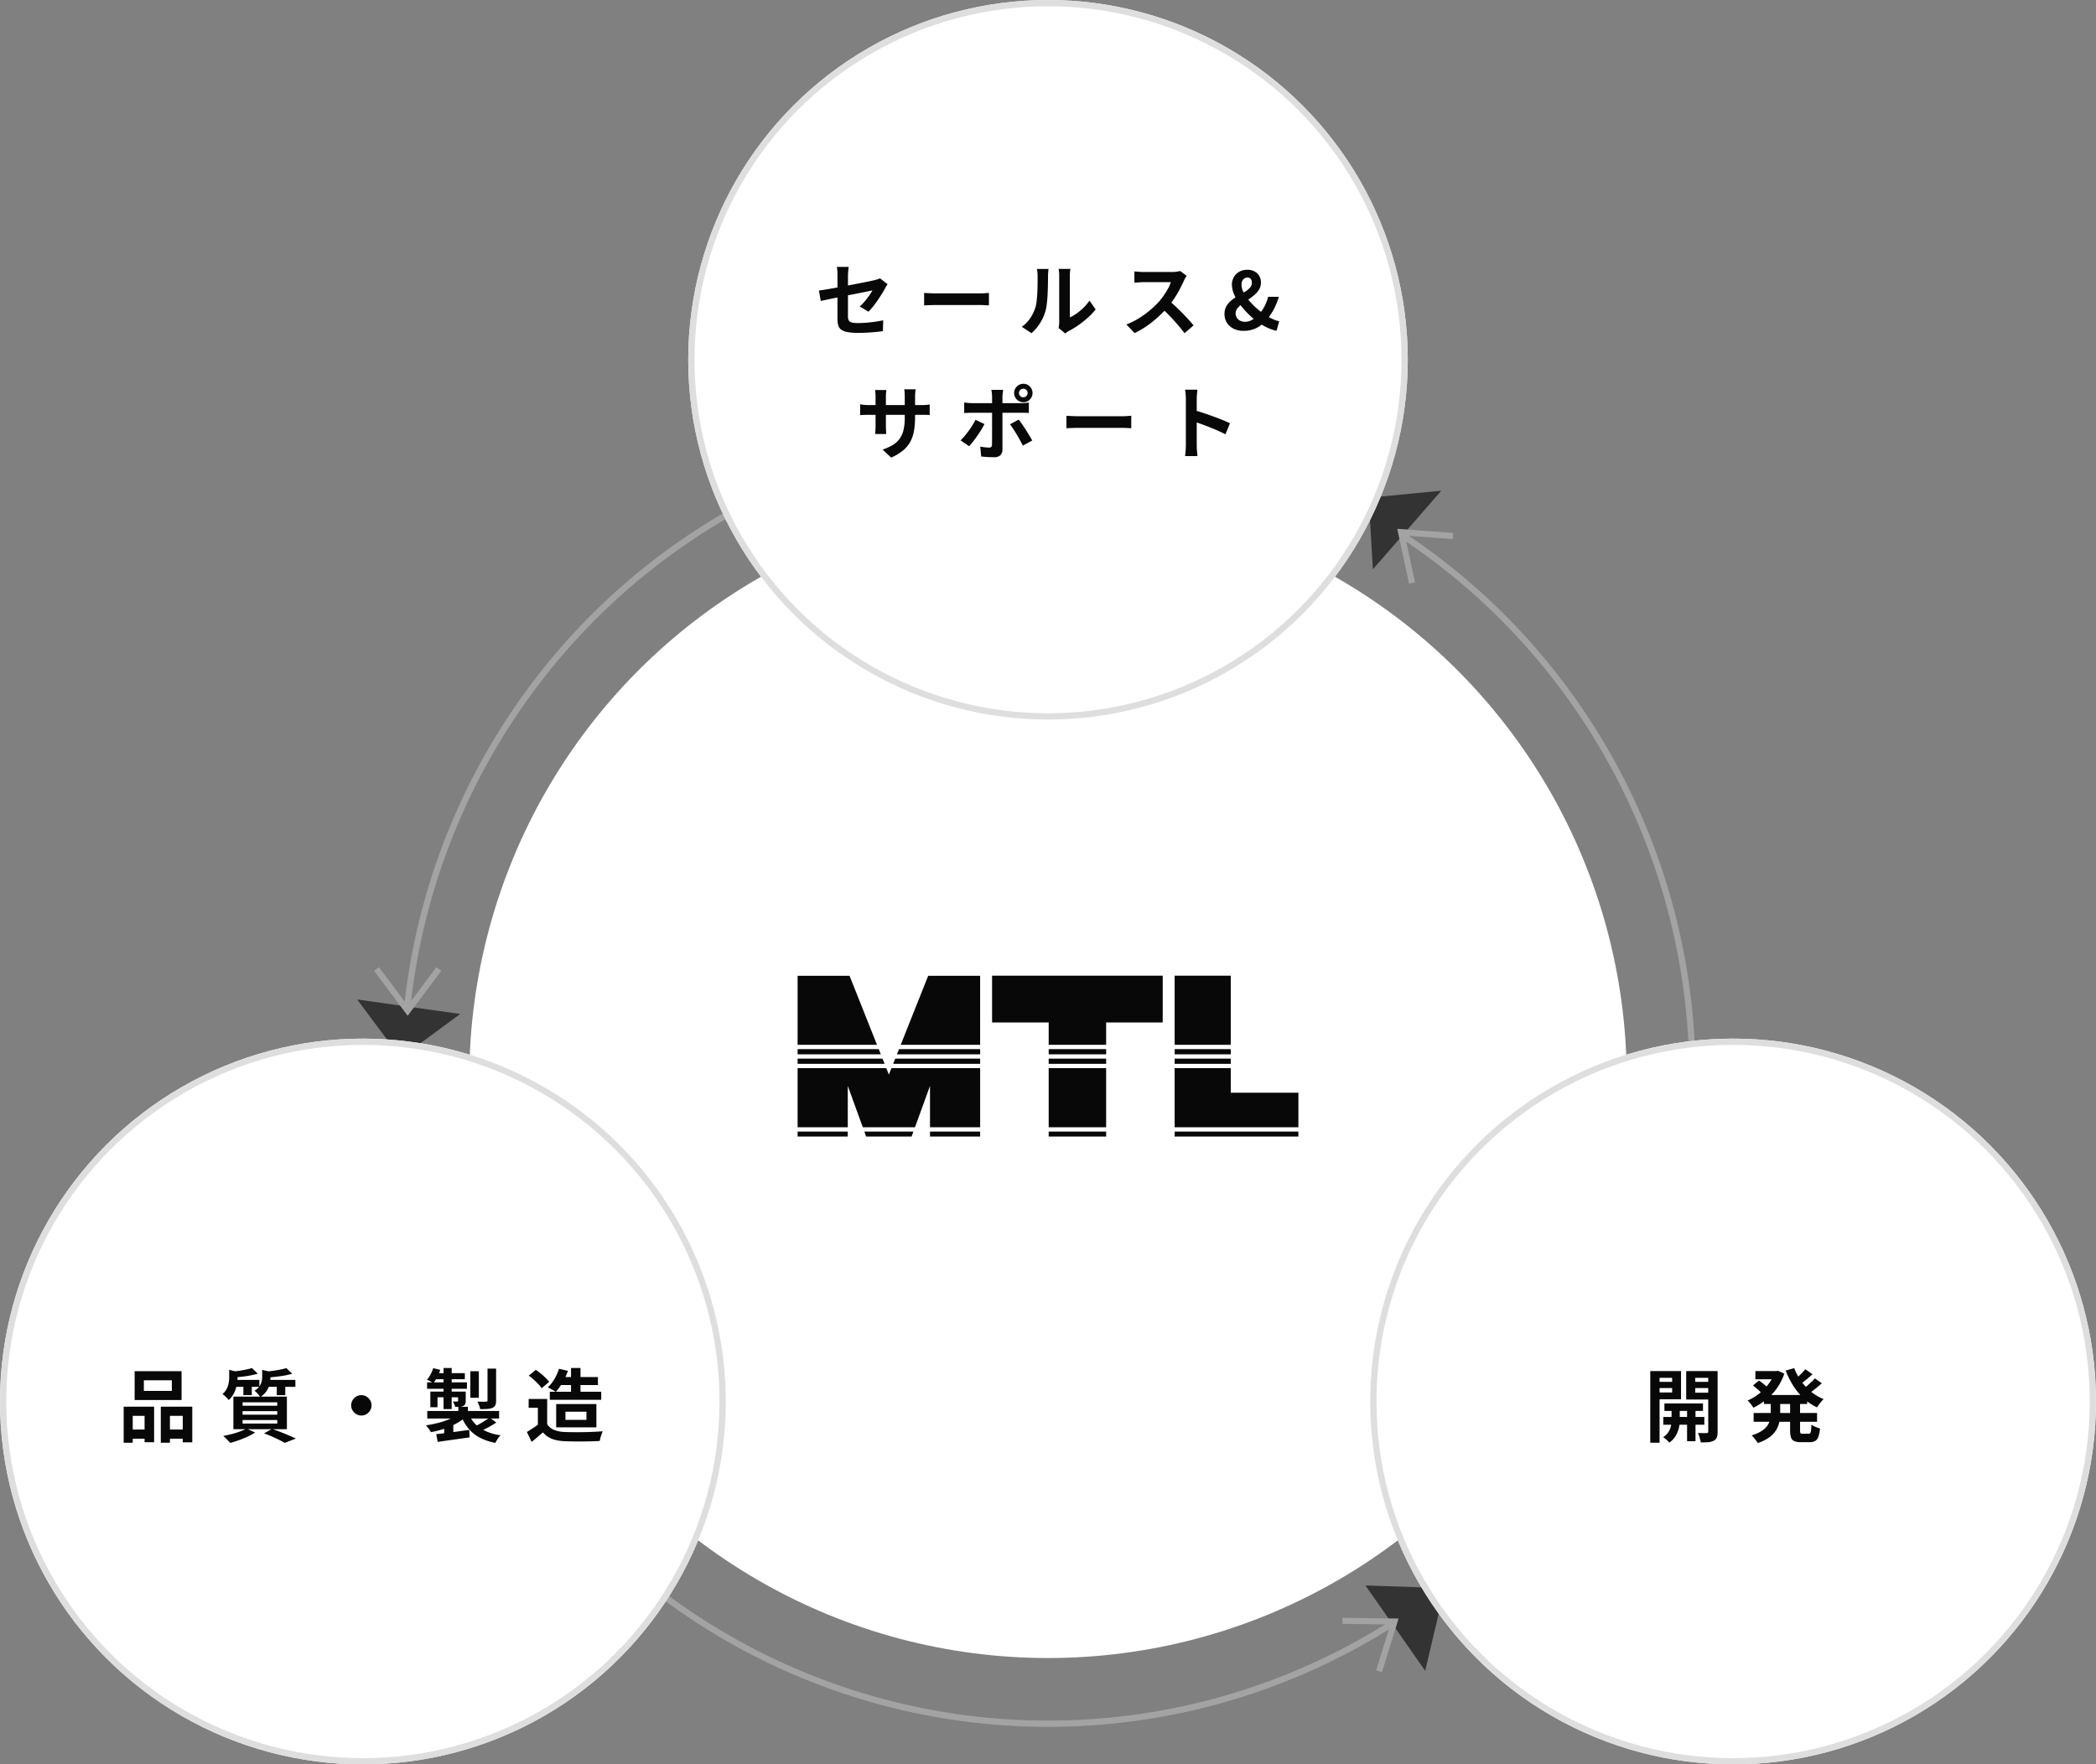
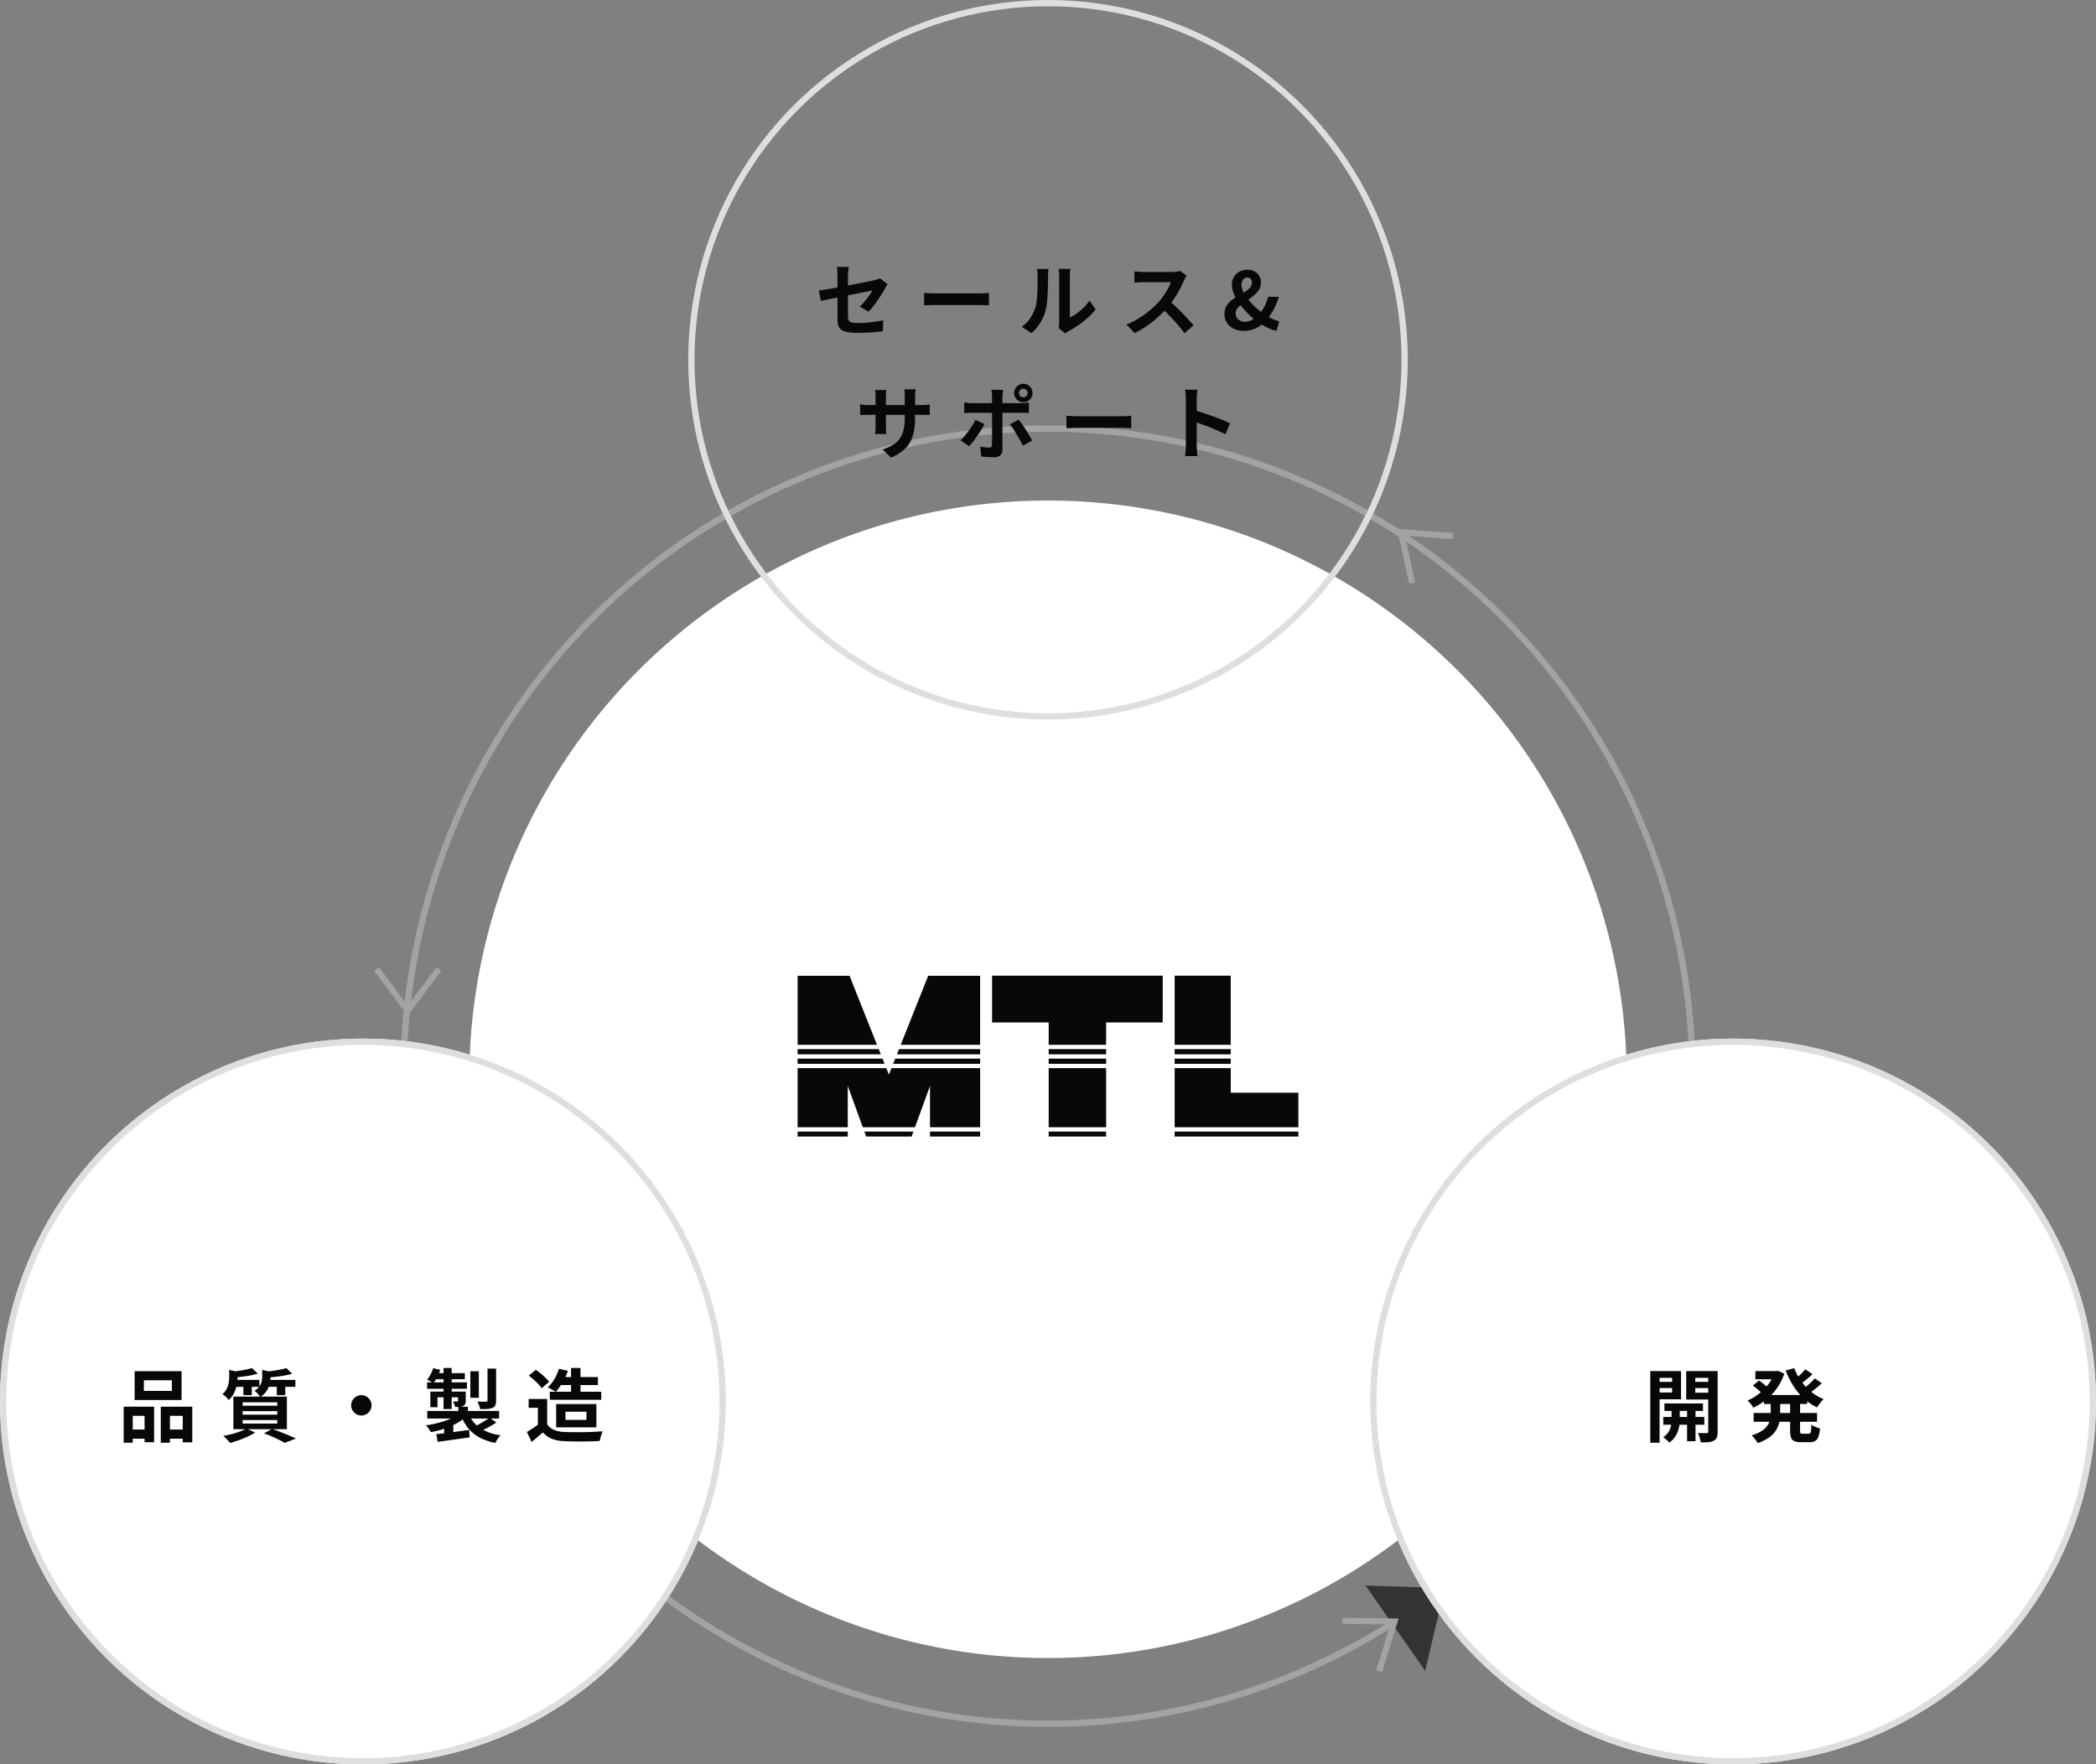
<svg xmlns="http://www.w3.org/2000/svg" width="335" height="282" viewBox="0 0 335 282">
  <rect x="0" y="0" width="335" height="282" fill="#808080" stroke="none" />
  <g id="Group_39552" data-name="Group 39552" transform="translate(-393 -2232.439)">
    <rect id="Rectangle_106203" data-name="Rectangle 106203" width="335" height="282" transform="translate(393 2232.439)" fill="none" />
    <g id="Ellipse_709" data-name="Ellipse 709" transform="translate(457 2300.439)" fill="none" stroke="#a3a3a3" stroke-width="1">
      <ellipse cx="103.5" cy="104" rx="103.5" ry="104" stroke="none" />
      <ellipse cx="103.5" cy="104" rx="103" ry="103.5" fill="none" />
    </g>
    <circle id="Ellipse_710" data-name="Ellipse 710" cx="92.5" cy="92.5" r="92.5" transform="translate(468 2312.439)" fill="#fff" />
    <path id="logo" d="M16621.262,8630.715v-.8h19.777v.8Zm-20.133,0v-.8h9.184v.8Zm-18.969,0v-.8h8.014v.8Zm-10.205,0-.287-.8h7.84l-.291.8Zm-10.955,0v-.8h8.016v.8Zm60.262-1.484v-9.457h8.969v3.938h10.809v5.52Zm-20.133,0v-9.457h9.184v9.457Zm-18.969,0v-6.613l-2.4,6.613h-8.34l-2.4-6.613v6.613H16561v-9.457h14.176l.41,1.039.414-1.039h14.174v9.457Zm39.1-10.145v-.829h8.969v.829Zm-20.133,0v-.829h9.184v.829Zm-24.855,0,.328-.829h13.572v.829Zm-15.273,0v-.829h13.57l.332.829Zm60.262-1.518v-.828h8.969v.828Zm-20.133,0v-.828h9.184v.828Zm-24.252,0,.33-.828h12.969v.828Zm-15.877,0v-.828h12.969l.33.828Zm60.262-1.517V8605h8.969v11.056Zm-20.133,0v-3.575h-9.047V8605h27.273v7.48h-9.043v3.575Zm-23.648,0,4.391-11.034h8.3v11.034Zm-16.48,0v-11.034h8.3l4.389,11.034Z" transform="translate(-16040.52 -6216.623)" fill="#080808" />
    <g id="Group_39495" data-name="Group 39495" transform="translate(448.929 2386.305)">
-       <path id="パス_928635_-_アウトライン" data-name="パス 928635 - アウトライン" d="M9.21,8.249,0,8.259,8.458,0l8.187,8.26Z" transform="translate(16.484 16.371) rotate(-172)" fill="#333" />
      <path id="Path_934093" data-name="Path 934093" d="M-13549.952,7065.374l-4.977-6.654.782-.585,4.586,6.13,4.589-6.13.782.585-5.371,7.174Zm-4.7-6.613,5.09,6.8-.231-.31Zm0,0,.464-.345v0Z" transform="translate(13558.789 -7057.415)" fill="#a3a3a3" />
    </g>
    <g id="Group_39496" data-name="Group 39496" transform="matrix(0.755, -0.656, 0.656, 0.755, 604.855, 2316.419)">
-       <path id="パス_928635_-_アウトライン-2" data-name="パス 928635 - アウトライン" d="M13.837,0,14.3.346,9.21,7.147,4.121.346,4.583,0,9.21,6.183,13.837,0M0,6.173l8.459,8.02,8.187-8.02Z" transform="translate(18.459 14.055) rotate(172)" fill="#333" />
      <path id="Path_934092" data-name="Path 934092" d="M-13714.819,7147.311l4.32-7.851,6.315,6.357-.7.692-5.394-5.431-3.689,6.708Zm.272-.076.506.275,3.721-6.764,5.445,5.476.409-.406-.409.406-5.445-5.476-3.721,6.764Z" transform="translate(13718.797 -7131.532)" fill="#a3a3a3" />
    </g>
    <g id="Group_39497" data-name="Group 39497" transform="translate(620.872 2480.188) rotate(63)">
-       <path id="パス_928635_-_アウトライン-3" data-name="パス 928635 - アウトライン" d="M13.837,0,14.3.346,9.21,7.147,4.121.346,4.583,0,9.21,6.183,13.837,0M0,6.173,9.029,16.3,16.646,6.173Z" transform="translate(18.005 14.946) rotate(172)" fill="#333" />
+       <path id="パス_928635_-_アウトライン-3" data-name="パス 928635 - アウトライン" d="M13.837,0,14.3.346,9.21,7.147,4.121.346,4.583,0,9.21,6.183,13.837,0M0,6.173,9.029,16.3,16.646,6.173" transform="translate(18.005 14.946) rotate(172)" fill="#333" />
      <path id="Path_934094" data-name="Path 934094" d="M-13709.506,6974.413l4.181-7.924,6.428,6.245-.686.7-5.487-5.336-3.571,6.771Zm.269-.083.513.269,3.6-6.83,5.536,5.384.406-.416-.406.416-5.536-5.384-3.6,6.83Z" transform="translate(13713.101 -6957.658)" fill="#a3a3a3" />
    </g>
    <g id="Ellipse_708" data-name="Ellipse 708" transform="translate(612 2398.439)" fill="#fff" stroke="#dedede" stroke-width="1">
      <circle cx="58" cy="58" r="58" stroke="none" />
      <circle cx="58" cy="58" r="57.5" fill="none" />
    </g>
    <g id="Ellipse_707" data-name="Ellipse 707" transform="translate(393 2398.439)" fill="#fff" stroke="#dedede" stroke-width="1">
      <circle cx="58" cy="58" r="58" stroke="none" />
      <circle cx="58" cy="58" r="57.5" fill="none" />
    </g>
    <path id="Path_928718" data-name="Path 928718" d="M-62.552-16.73v1.7h4.473v-1.7Zm-1.474-1.461h7.5v4.613h-7.5Zm-1.754,5.68h4.867v5.68h-1.525V-11.05h-1.893v4.295H-65.78Zm5.934,0h5.032v5.693h-1.525V-11.05h-2.046v4.295h-1.461Zm-5.3,3.647H-61.8V-7.4h-3.342Zm6,0h3.558V-7.4h-3.558Zm13.876-9.822.928.9q-.534.152-1.188.28t-1.328.2q-.673.076-1.3.114a3.6,3.6,0,0,0-.133-.464,2.148,2.148,0,0,0-.21-.451q.585-.064,1.175-.146t1.131-.2A8.581,8.581,0,0,0-45.271-18.687Zm5.5.013.928.889a10.047,10.047,0,0,1-1.271.3q-.7.121-1.43.2t-1.4.127a2.969,2.969,0,0,0-.14-.477q-.1-.273-.191-.464.623-.051,1.271-.14t1.239-.2Q-40.176-18.56-39.769-18.675Zm-9.149.267,1.639.407q-.013.152-.3.2v.623a6.569,6.569,0,0,1-.114,1.137,5.2,5.2,0,0,1-.413,1.283,3.859,3.859,0,0,1-.883,1.188,2.483,2.483,0,0,0-.28-.337q-.178-.184-.368-.356a1.878,1.878,0,0,0-.356-.26,2.755,2.755,0,0,0,.705-.889,3.5,3.5,0,0,0,.3-.947,5.685,5.685,0,0,0,.076-.9Zm5.273.013,1.626.368q-.013.178-.3.216v.648a4.662,4.662,0,0,1-.127,1.01,3.473,3.473,0,0,1-.483,1.118,3.337,3.337,0,0,1-1.029.985A1.869,1.869,0,0,0-44.2-14.4q-.165-.2-.343-.381a1.443,1.443,0,0,0-.343-.273,2.683,2.683,0,0,0,.794-.7,2.243,2.243,0,0,0,.356-.75,3.035,3.035,0,0,0,.1-.737Zm-4.676,1.6h4.231v1.106h-4.231Zm5.235,0h4.752v1.106h-4.752Zm-3.558.368H-45.3v2.059h-1.347Zm5.337,0h1.36v2.071h-1.36ZM-46.77-11.8v.559h5.54V-11.8Zm0,1.423v.559h5.54v-.559Zm0-2.834v.546h5.54v-.546Zm-1.474-.915h8.552v5.21h-8.552Zm4.9,5.883,1.271-.724q.686.241,1.391.515t1.347.546q.642.273,1.086.489l-1.779.686q-.356-.2-.889-.47t-1.15-.54Q-42.679-8.014-43.34-8.242Zm-2.808-.775,1.385.635a9.6,9.6,0,0,1-1.194.648q-.686.318-1.41.578t-1.372.438q-.14-.152-.337-.362T-49.49-7.5a4.544,4.544,0,0,0-.381-.337q.673-.127,1.366-.3A13.2,13.2,0,0,0-47.2-8.547,7.56,7.56,0,0,0-46.148-9.017Zm18.361-5.337a1.535,1.535,0,0,1,.82.222,1.753,1.753,0,0,1,.585.585,1.535,1.535,0,0,1,.222.82,1.544,1.544,0,0,1-.222.813,1.734,1.734,0,0,1-.585.591,1.535,1.535,0,0,1-.82.222,1.544,1.544,0,0,1-.813-.222,1.715,1.715,0,0,1-.591-.591,1.544,1.544,0,0,1-.222-.813,1.535,1.535,0,0,1,.222-.82,1.734,1.734,0,0,1,.591-.585A1.544,1.544,0,0,1-27.786-14.354Zm15.5,1.855h1.525v1.36h-1.525Zm-.038,1.144,1.169.508a6.342,6.342,0,0,1-1.093.82,10.724,10.724,0,0,1-1.341.68,13.609,13.609,0,0,1-1.5.534,14.767,14.767,0,0,1-1.569.369,6.759,6.759,0,0,0-.375-.565,4.434,4.434,0,0,0-.438-.527q.75-.1,1.5-.273t1.436-.4a9.271,9.271,0,0,0,1.252-.515A4.645,4.645,0,0,0-12.322-11.355Zm1.69-.064A4.818,4.818,0,0,0-8.821-9.113,7.672,7.672,0,0,0-5.537-7.95,3.167,3.167,0,0,0-6-7.372a6.758,6.758,0,0,0-.375.642A8.65,8.65,0,0,1-8.9-7.588a6.059,6.059,0,0,1-1.792-1.461,7.235,7.235,0,0,1-1.188-2.116Zm3.342.648,1.08.788a13.85,13.85,0,0,1-1.29.775q-.693.368-1.29.623l-.915-.75q.394-.178.832-.426t.858-.515Q-7.6-10.542-7.29-10.771Zm-8.526,2.643q.673-.064,1.538-.172t1.823-.241q.959-.133,1.912-.26l.064,1.194-2.707.381q-1.36.191-2.4.343Zm-1.436-3.7H-5.778v1.207H-17.252Zm6.887-6.353h1.36v4.244h-1.36Zm2.745-.419h1.372v5.108a1.867,1.867,0,0,1-.121.75.861.861,0,0,1-.464.419,2.521,2.521,0,0,1-.813.172q-.483.032-1.144.032a3.44,3.44,0,0,0-.184-.623,5.728,5.728,0,0,0-.26-.585q.419.013.826.019t.546-.006a.348.348,0,0,0,.191-.057.2.2,0,0,0,.051-.159Zm-7.027-.1h1.3v6.569h-1.3Zm2.325,3.774h1.22v1.449a1.423,1.423,0,0,1-.083.546.669.669,0,0,1-.337.318,1.56,1.56,0,0,1-.54.121q-.311.019-.731.019a1.812,1.812,0,0,0-.152-.457q-.114-.241-.2-.419.216.013.413.013h.26q.152,0,.152-.14Zm-4.435,0h4.93v.915h-3.787v1.588h-1.144Zm-.521-1.474h6.366v1.029h-6.366Zm1.385-1.474h4.651v.978h-5.032Zm-.407-.8,1.131.28a8.918,8.918,0,0,1-.5,1.163,5.285,5.285,0,0,1-.629.972,3,3,0,0,0-.477-.311q-.311-.172-.515-.273a3.769,3.769,0,0,0,.585-.851A6.315,6.315,0,0,0-16.3-18.675Zm1.754,9.34.8-.8.661.216v2.478h-1.461ZM3.994-17.251h6.023v1.283H3.994ZM2.329-14.9H10.55v1.283H2.329ZM3.8-18.573l1.423.33a10.118,10.118,0,0,1-.858,1.862,8.924,8.924,0,0,1-1.086,1.506,4.434,4.434,0,0,0-.388-.254q-.235-.14-.477-.267T2-15.6a5.515,5.515,0,0,0,1.067-1.334A8.056,8.056,0,0,0,3.8-18.573ZM5.722-18.7H7.234v4.663H5.722ZM1.91-13.744v4.689H.423v-3.278H-1.051v-1.41Zm0,4.028A2.309,2.309,0,0,0,3.015-8.8a4.986,4.986,0,0,0,1.7.33q.559.025,1.328.032t1.62-.006q.851-.013,1.671-.051t1.455-.089q-.076.178-.178.457t-.184.572a4.916,4.916,0,0,0-.121.521Q9.737-7,9-6.978t-1.512.025q-.775.006-1.5-.006T4.692-7A6.479,6.479,0,0,1,2.7-7.359,3.594,3.594,0,0,1,1.236-8.407q-.419.356-.858.737t-.959.788l-.75-1.588q.445-.267.928-.585t.928-.661ZM-1.038-17.48.093-18.4a8.4,8.4,0,0,1,.8.591q.407.337.762.686a5.544,5.544,0,0,1,.572.642L1.02-15.46a4.315,4.315,0,0,0-.527-.661q-.337-.356-.743-.718T-1.038-17.48Zm5.871,5.769v1.3H8.187v-1.3Zm-1.487-1.22h6.43v3.723H3.346Z" transform="translate(478.545 2469.779)" fill="#080808" />
    <g id="Ellipse_584" data-name="Ellipse 584" transform="translate(503 2232.439)" fill="#fff" stroke="#dedede" stroke-width="1">
-       <circle cx="57.5" cy="57.5" r="57.5" stroke="none" />
      <circle cx="57.5" cy="57.5" r="57" fill="none" />
    </g>
    <path id="Path_928719" data-name="Path 928719" d="M-60.431-9.032v-6.887q0-.2-.006-.47t-.032-.534a4.6,4.6,0,0,0-.064-.457h1.893q-.038.292-.076.718t-.038.743v6.442a1.46,1.46,0,0,0,.114.623.686.686,0,0,0,.464.343,4.023,4.023,0,0,0,1.048.1q.673,0,1.353-.057t1.353-.152q.673-.1,1.3-.222l-.051,1.728q-.521.076-1.182.14t-1.366.1q-.705.038-1.391.038a9.128,9.128,0,0,1-1.741-.133,2.362,2.362,0,0,1-1-.4,1.319,1.319,0,0,1-.457-.686A3.552,3.552,0,0,1-60.431-9.032Zm8.005-5.591q-.089.14-.21.337t-.21.362q-.2.394-.515.889t-.667,1.017q-.356.521-.731.991a8.278,8.278,0,0,1-.718.8l-1.4-.826a7.8,7.8,0,0,0,.82-.845q.4-.477.718-.94t.5-.781q-.178.025-.616.121t-1.074.222q-.635.127-1.385.273t-1.512.3q-.762.152-1.474.3t-1.283.267q-.572.121-.915.2l-.3-1.665q.368-.051.966-.146t1.334-.229q.737-.133,1.538-.286l1.588-.3,1.474-.286q.686-.133,1.194-.241t.762-.172q.267-.064.5-.133a2.628,2.628,0,0,0,.407-.159Zm5.845,1.4.585.032q.356.019.743.032t.718.013h6.824q.445,0,.839-.032t.648-.044v1.995l-.648-.038q-.432-.025-.839-.025h-6.824q-.546,0-1.118.019t-.928.044Zm21.487,5.6q.038-.191.07-.438a3.943,3.943,0,0,0,.032-.5V-15.97a5.488,5.488,0,0,0-.044-.75,2.978,2.978,0,0,0-.057-.343H-23.2a2.872,2.872,0,0,0-.051.349,6.559,6.559,0,0,0-.038.756v6.646a6.266,6.266,0,0,0,1.08-.623,8.991,8.991,0,0,0,1.1-.921,7.624,7.624,0,0,0,.959-1.137l.978,1.4a9.515,9.515,0,0,1-1.264,1.347A16.212,16.212,0,0,1-21.967-8.04a13.082,13.082,0,0,1-1.512.915,3.067,3.067,0,0,0-.33.21q-.127.1-.216.172Zm-5.883-.191A5.052,5.052,0,0,0-29.6-9.222a6.809,6.809,0,0,0,.788-1.626,5.165,5.165,0,0,0,.21-1.036q.07-.616.108-1.322t.044-1.4q.006-.693.006-1.277a5.772,5.772,0,0,0-.032-.654q-.032-.273-.083-.515h1.868a1.108,1.108,0,0,0-.032.21q-.019.184-.038.432t-.019.515q0,.559-.013,1.3t-.051,1.518q-.038.775-.114,1.468a8.244,8.244,0,0,1-.2,1.175,7.356,7.356,0,0,1-.87,2,7.61,7.61,0,0,1-1.391,1.646Zm26.354-8.145q-.076.114-.222.356a2.713,2.713,0,0,0-.222.445q-.267.6-.654,1.334t-.877,1.48A14.648,14.648,0,0,1-7.633-10.95,21.2,21.2,0,0,1-9.2-9.368a17.193,17.193,0,0,1-1.8,1.436,13.835,13.835,0,0,1-1.938,1.125L-14.254-8.18a11.821,11.821,0,0,0,1.995-.991,14.9,14.9,0,0,0,1.792-1.3,14.832,14.832,0,0,0,1.423-1.36,11.425,11.425,0,0,0,.794-1.029,12.123,12.123,0,0,0,.667-1.086,5.509,5.509,0,0,0,.432-1h-4.308q-.267,0-.559.019l-.553.038q-.26.019-.4.032v-1.8q.191.013.47.038t.565.038q.286.013.477.013h4.486a5.361,5.361,0,0,0,.769-.051,3.3,3.3,0,0,0,.54-.114ZM-7.468-12q.5.394,1.055.915t1.105,1.08q.546.559,1.01,1.074t.781.9L-4.965-6.782q-.47-.648-1.074-1.347T-7.309-9.521q-.667-.693-1.353-1.315ZM4.5-7.164a3.515,3.515,0,0,1-1.671-.368A2.594,2.594,0,0,1,1.782-8.5a2.567,2.567,0,0,1-.356-1.328,2.491,2.491,0,0,1,.318-1.3,3.4,3.4,0,0,1,.813-.928,8.209,8.209,0,0,1,1.055-.712q.559-.318,1.061-.623a3.542,3.542,0,0,0,.813-.654,1.193,1.193,0,0,0,.311-.82,1.119,1.119,0,0,0-.076-.419.613.613,0,0,0-.229-.292.7.7,0,0,0-.394-.1.863.863,0,0,0-.686.311,1.216,1.216,0,0,0-.267.82,2.752,2.752,0,0,0,.343,1.252,7.26,7.26,0,0,0,.9,1.334A11.007,11.007,0,0,0,6.643-10.7a12.525,12.525,0,0,0,1.4,1.055,9.45,9.45,0,0,0,1.131.616,4.58,4.58,0,0,0,1,.337L9.737-7.164A7.324,7.324,0,0,1,8.345-7.64a9.538,9.538,0,0,1-1.43-.807A13.072,13.072,0,0,1,5.3-9.794a13.205,13.205,0,0,1-1.379-1.569A8.041,8.041,0,0,1,2.958-13a3.922,3.922,0,0,1-.349-1.531,2.4,2.4,0,0,1,.3-1.2,2.314,2.314,0,0,1,.851-.864,2.5,2.5,0,0,1,1.3-.324,2.21,2.21,0,0,1,1.595.565,1.971,1.971,0,0,1,.591,1.493,2.069,2.069,0,0,1-.292,1.093,3.587,3.587,0,0,1-.756.877,11.052,11.052,0,0,1-.972.737q-.508.343-.972.68a3.819,3.819,0,0,0-.756.705,1.3,1.3,0,0,0-.292.826,1.26,1.26,0,0,0,.2.7,1.3,1.3,0,0,0,.54.47,1.8,1.8,0,0,0,.788.165A2.193,2.193,0,0,0,5.76-8.879,4.23,4.23,0,0,0,6.738-9.6a6.151,6.151,0,0,0,1-1.322A6.9,6.9,0,0,0,8.4-12.6h1.715a10.957,10.957,0,0,1-.832,2.033,9.177,9.177,0,0,1-1.264,1.8A4.89,4.89,0,0,1,6.5-7.6,4.441,4.441,0,0,1,4.5-7.164ZM-48.029,6.68A12.217,12.217,0,0,1-48.2,8.821a5.824,5.824,0,0,1-.591,1.741,4.736,4.736,0,0,1-1.169,1.4A8.106,8.106,0,0,1-51.853,13.1l-1.36-1.283a8.784,8.784,0,0,0,1.582-.712,3.7,3.7,0,0,0,1.1-.972,3.937,3.937,0,0,0,.642-1.4,8.133,8.133,0,0,0,.21-1.989V3.363q0-.394-.025-.693t-.051-.489h1.817q-.025.191-.057.489a6.63,6.63,0,0,0-.032.693ZM-52.616,2.3q-.025.178-.051.477t-.025.667V7.989q0,.28.013.54t.019.457q.006.2.019.337H-54.42a3,3,0,0,0,.038-.337q.013-.2.025-.457t.013-.54V3.44q0-.28-.019-.572T-54.42,2.3Zm-4.193,2.287q.127.013.33.044t.47.051q.267.019.585.019h8.336q.508,0,.826-.025t.572-.064V6.3a5.433,5.433,0,0,0-.546-.032q-.343-.006-.851-.006h-8.336q-.318,0-.578.006t-.457.019q-.2.013-.349.025Zm25.388-1.817a.654.654,0,0,0,.2.489.686.686,0,0,0,.5.2.67.67,0,0,0,.483-.2.654.654,0,0,0,.2-.489.66.66,0,0,0-.2-.483.66.66,0,0,0-.483-.2.674.674,0,0,0-.5.2A.66.66,0,0,0-31.421,2.766Zm-.775,0a1.412,1.412,0,0,1,.2-.737,1.533,1.533,0,0,1,.534-.534,1.411,1.411,0,0,1,.743-.2,1.378,1.378,0,0,1,.737.2,1.551,1.551,0,0,1,.527.534,1.412,1.412,0,0,1,.2.737,1.445,1.445,0,0,1-.2.743,1.481,1.481,0,0,1-.527.534,1.412,1.412,0,0,1-.737.2,1.445,1.445,0,0,1-.743-.2A1.466,1.466,0,0,1-32,3.51,1.445,1.445,0,0,1-32.2,2.766Zm-1.754-.5q-.013.089-.038.292t-.051.426a3.471,3.471,0,0,0-.025.388v8.463a1.176,1.176,0,0,1-.324.87,1.359,1.359,0,0,1-1,.324q-.343,0-.7-.013t-.7-.038q-.343-.025-.673-.064l-.152-1.576q.407.076.794.114t.616.038a.476.476,0,0,0,.356-.108.543.543,0,0,0,.114-.349q0-.114.006-.5t.006-.9V3.376a5.675,5.675,0,0,0-.038-.6,4.2,4.2,0,0,0-.076-.5Zm-6.226,2.02q.292.038.61.07t.623.032h7.84q.267,0,.629-.025t.629-.064V5.968q-.292-.025-.635-.032t-.61-.006h-7.853q-.28,0-.616.013t-.616.038Zm3.24,3.444q-.216.432-.521.928t-.654.991q-.349.5-.68.921a9.235,9.235,0,0,1-.6.705l-1.372-.94a7.514,7.514,0,0,0,.654-.693q.337-.4.661-.845t.6-.889q.273-.445.477-.851Zm5.464-.712q.241.3.54.724t.6.9q.3.477.572.928t.457.794l-1.5.813q-.2-.407-.464-.877t-.54-.94q-.28-.47-.553-.883t-.5-.705Zm7.637-.61.585.032q.356.019.743.032t.718.013h6.824q.445,0,.839-.032t.648-.044V8.408l-.648-.038q-.432-.025-.839-.025h-6.824q-.546,0-1.118.019t-.928.044Zm19.086,4.663V3.77q0-.33-.032-.762a6.667,6.667,0,0,0-.1-.762h1.982q-.038.33-.076.731t-.038.794v7.306q0,.178.013.5t.051.667q.038.343.051.61H-4.876q.051-.381.089-.889T-4.749,11.077Zm1.36-5.54q.635.165,1.423.426t1.588.553q.8.292,1.506.578T2.3,7.62L1.579,9.374Q1.045,9.094.4,8.808T-.918,8.256q-.667-.267-1.309-.5t-1.163-.407Z" transform="translate(587.283 2292.479)" fill="#080808" />
    <path id="Path_928720" data-name="Path 928720" d="M-21.08-13.014h6.163v1.194H-21.08Zm-.178,2.16H-14.7v1.245h-6.557Zm3.8-1.792h1.347v5.667h-1.347Zm-2.478.064h1.309v2.427a4.4,4.4,0,0,1-.076.75,5.187,5.187,0,0,1-.26.921,3.939,3.939,0,0,1-.515.94,3.436,3.436,0,0,1-.826.794,4.182,4.182,0,0,0-.457-.464,4.86,4.86,0,0,0-.521-.413,2.559,2.559,0,0,0,.832-.8,3.017,3.017,0,0,0,.407-.94,3.635,3.635,0,0,0,.108-.788Zm-2.643-3.876h3.189v.991H-22.58Zm5.9,0h3.2v.991h-3.2Zm2.6-1.728h1.5v9.67a2.818,2.818,0,0,1-.121.921.96.96,0,0,1-.477.527,2.193,2.193,0,0,1-.851.241,10.926,10.926,0,0,1-1.245.038,3.927,3.927,0,0,0-.1-.477q-.07-.273-.159-.553a2.234,2.234,0,0,0-.2-.47q.432.013.839.019t.559-.006a.256.256,0,0,0,.2-.064.277.277,0,0,0,.057-.191Zm-8.361,0h4.015v4.511H-22.44v-1.093h2.592v-2.338H-22.44Zm9.149,0v1.08H-16.15v2.376h2.859v1.093H-17.6v-4.549Zm-10.051,0h1.487V-6.737h-1.487Zm18.171,3.825H1.741v1.436H-5.171Zm-1.372-3.825h3.609v1.309H-6.543Zm-.28,6.7H3.317v1.4H-6.823Zm3.342-6.7h.28l.267-.051,1.017.457a9.014,9.014,0,0,1-.832,1.8A8.788,8.788,0,0,1-3.9-14.469a9.7,9.7,0,0,1-1.4,1.214,10.84,10.84,0,0,1-1.563.928,4.965,4.965,0,0,0-.426-.61,4.425,4.425,0,0,0-.5-.546,7.241,7.241,0,0,0,1.372-.75A8.973,8.973,0,0,0-5.177-15.27a7.732,7.732,0,0,0,1.017-1.252,6,6,0,0,0,.68-1.41Zm-.61,4.549h1.512v2.2a7.25,7.25,0,0,1-.127,1.347,4.05,4.05,0,0,1-.5,1.3A4.083,4.083,0,0,1-4.282-7.62a6.569,6.569,0,0,1-1.893.934,2.75,2.75,0,0,0-.26-.407q-.172-.229-.362-.451a4.243,4.243,0,0,0-.343-.362A6.4,6.4,0,0,0-5.514-8.63,3.143,3.143,0,0,0-4.6-9.507a2.8,2.8,0,0,0,.407-.972,5.014,5.014,0,0,0,.1-1ZM-.33-18.656A9.133,9.133,0,0,0,.757-16.61a8.632,8.632,0,0,0,1.595,1.715A7.706,7.706,0,0,0,4.372-13.7,3.315,3.315,0,0,0,4-13.313q-.2.235-.381.483a4.322,4.322,0,0,0-.3.451,8.4,8.4,0,0,1-2.128-1.436A10.1,10.1,0,0,1-.476-15.822,13.812,13.812,0,0,1-1.7-18.275Zm-6.595,2.77.953-.788q.254.165.527.381l.527.419A5.149,5.149,0,0,1-4.5-15.5l-1,.889a4.656,4.656,0,0,0-.388-.394q-.248-.229-.521-.457T-6.925-15.886Zm8.361-2.592,1.156.8q-.508.457-1.048.9t-1,.75l-.915-.712q.292-.216.623-.515T.9-17.875A6.93,6.93,0,0,0,1.436-18.478Zm1.525,1.461,1.118.775q-.508.47-1.1.934t-1.086.781l-.915-.7q.318-.229.68-.54t.712-.642Q2.72-16.737,2.961-17.017ZM-.991-13.573H.6v4.854a.9.9,0,0,0,.07.451q.07.1.324.1H1.97a.3.3,0,0,0,.26-.114.987.987,0,0,0,.121-.426q.038-.311.064-.909a3.207,3.207,0,0,0,.648.349,4.754,4.754,0,0,0,.724.248A5.361,5.361,0,0,1,3.533-7.7a1.245,1.245,0,0,1-.515.68,1.767,1.767,0,0,1-.9.2H.725A2.613,2.613,0,0,1-.343-7a.947.947,0,0,1-.508-.585,3.625,3.625,0,0,1-.14-1.125Z" transform="translate(680.101 2469.76)" fill="#080808" />
  </g>
</svg>